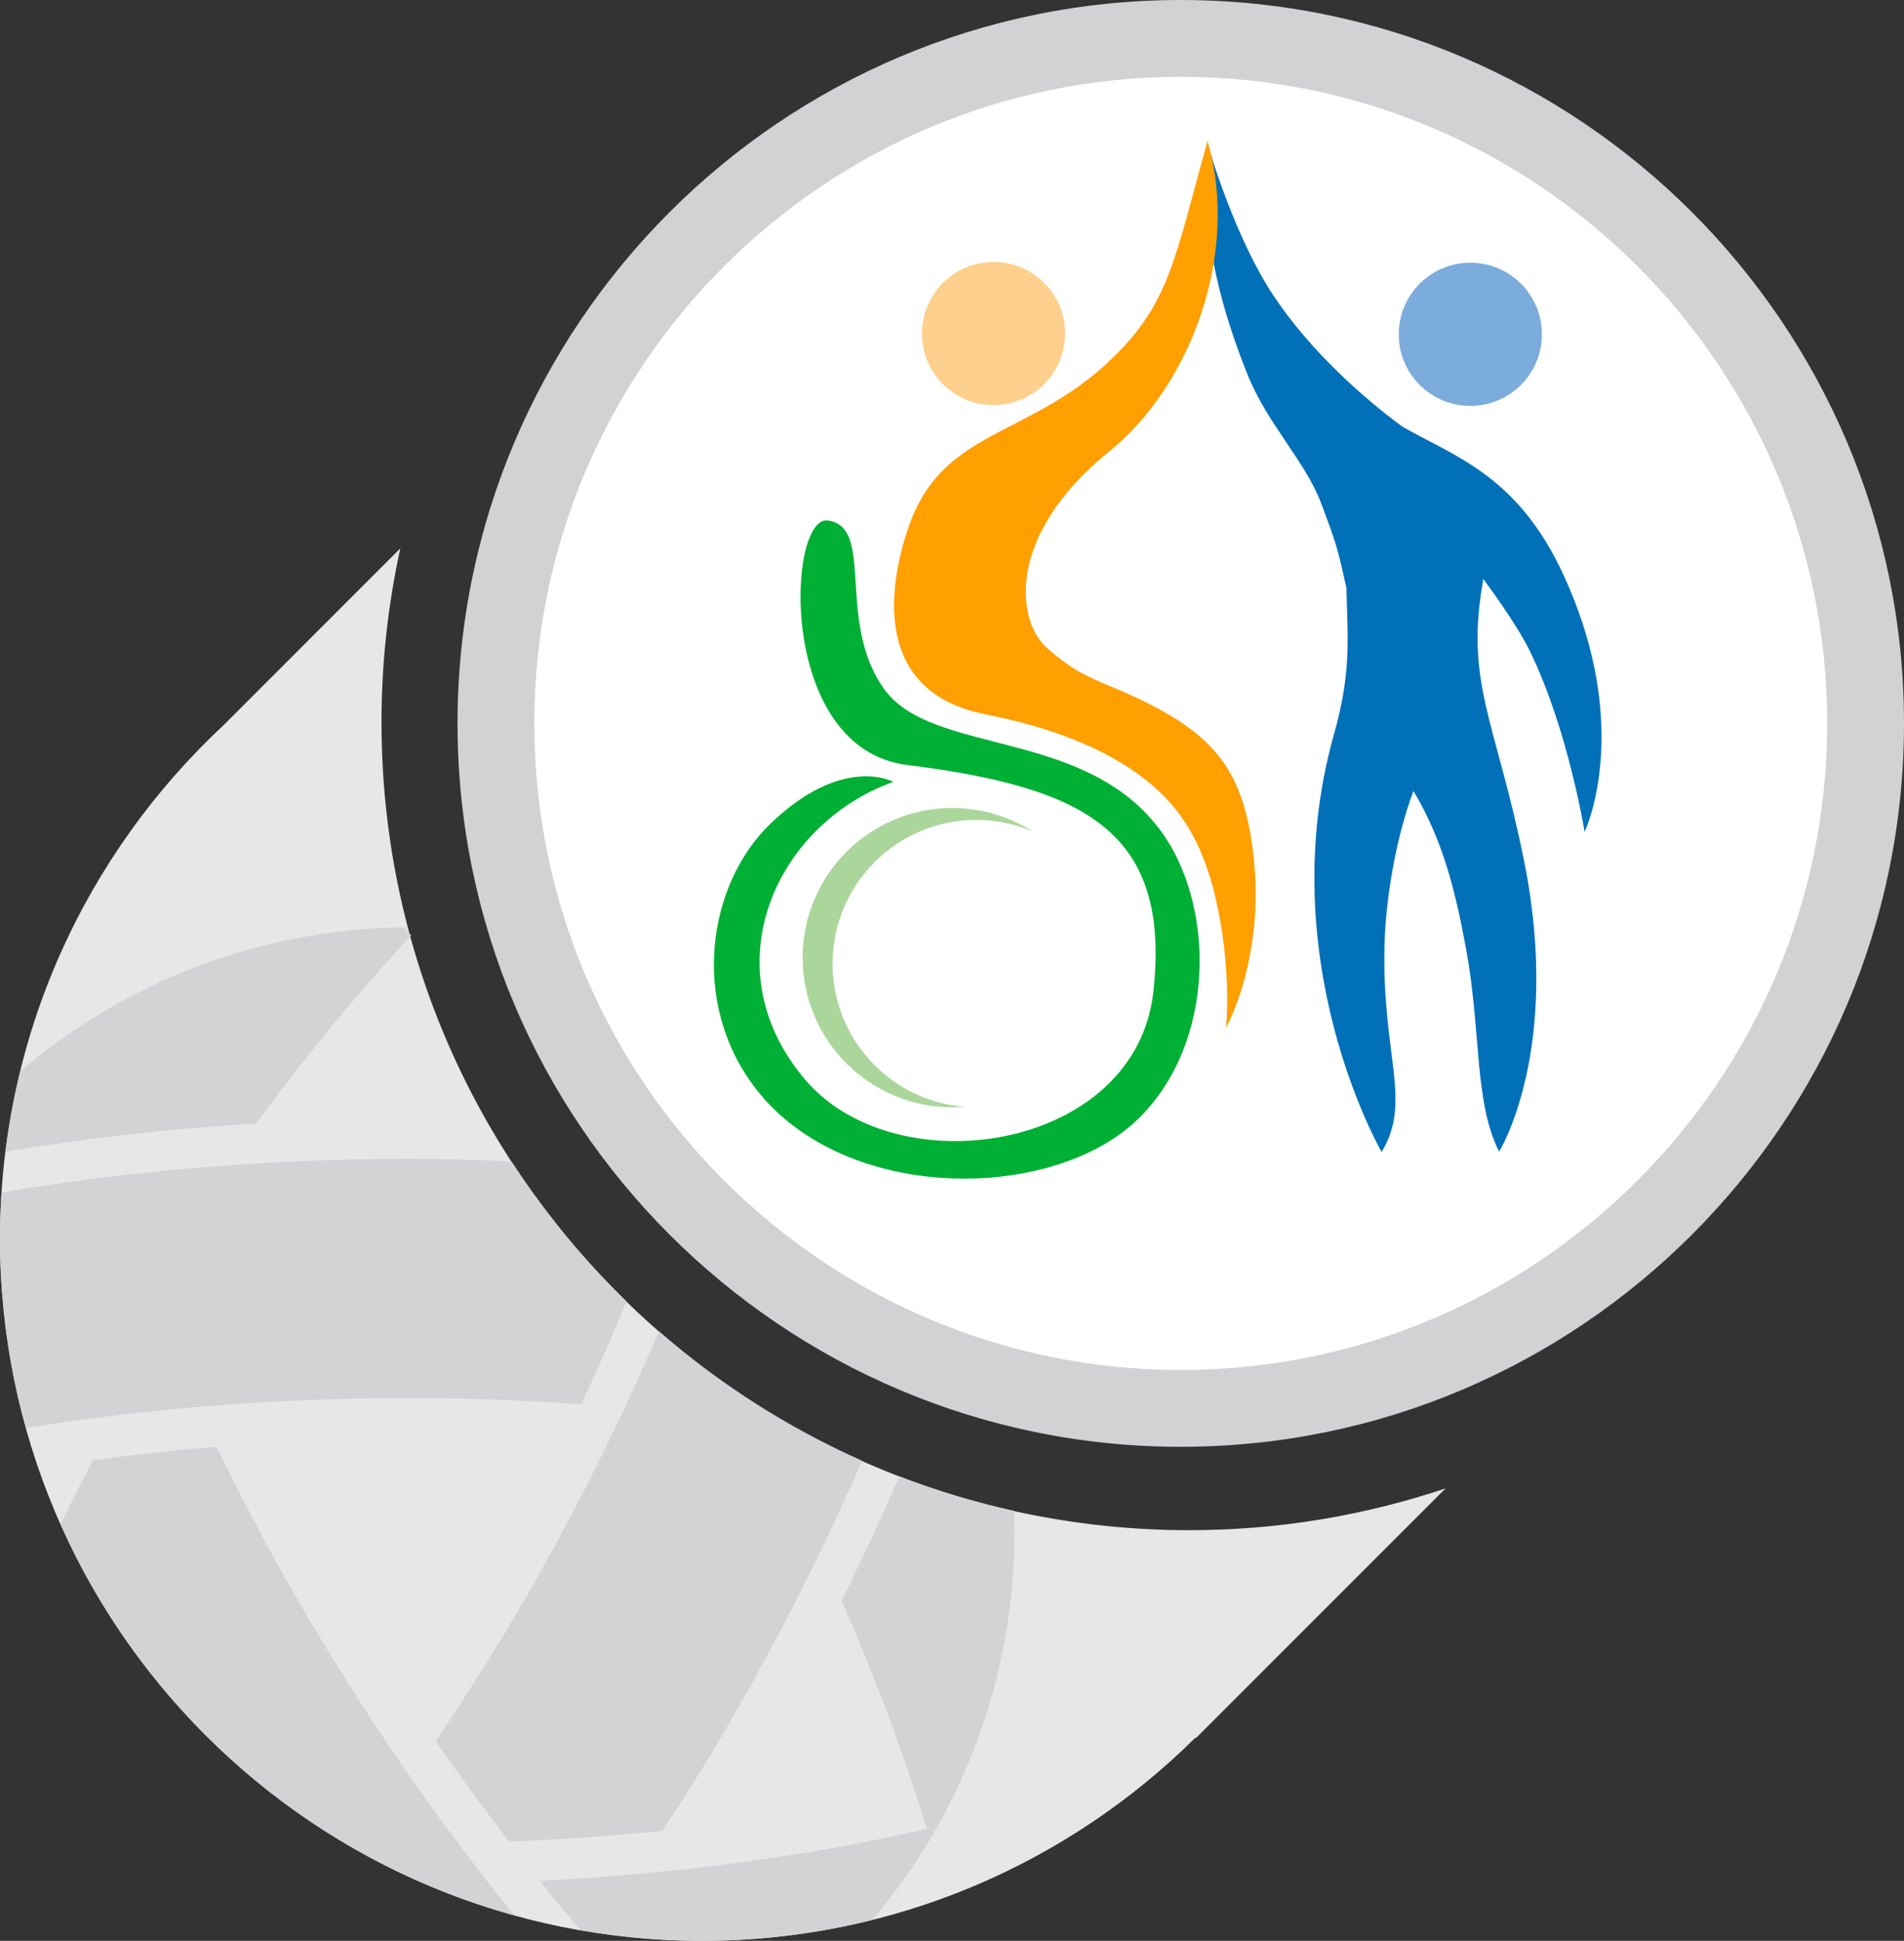
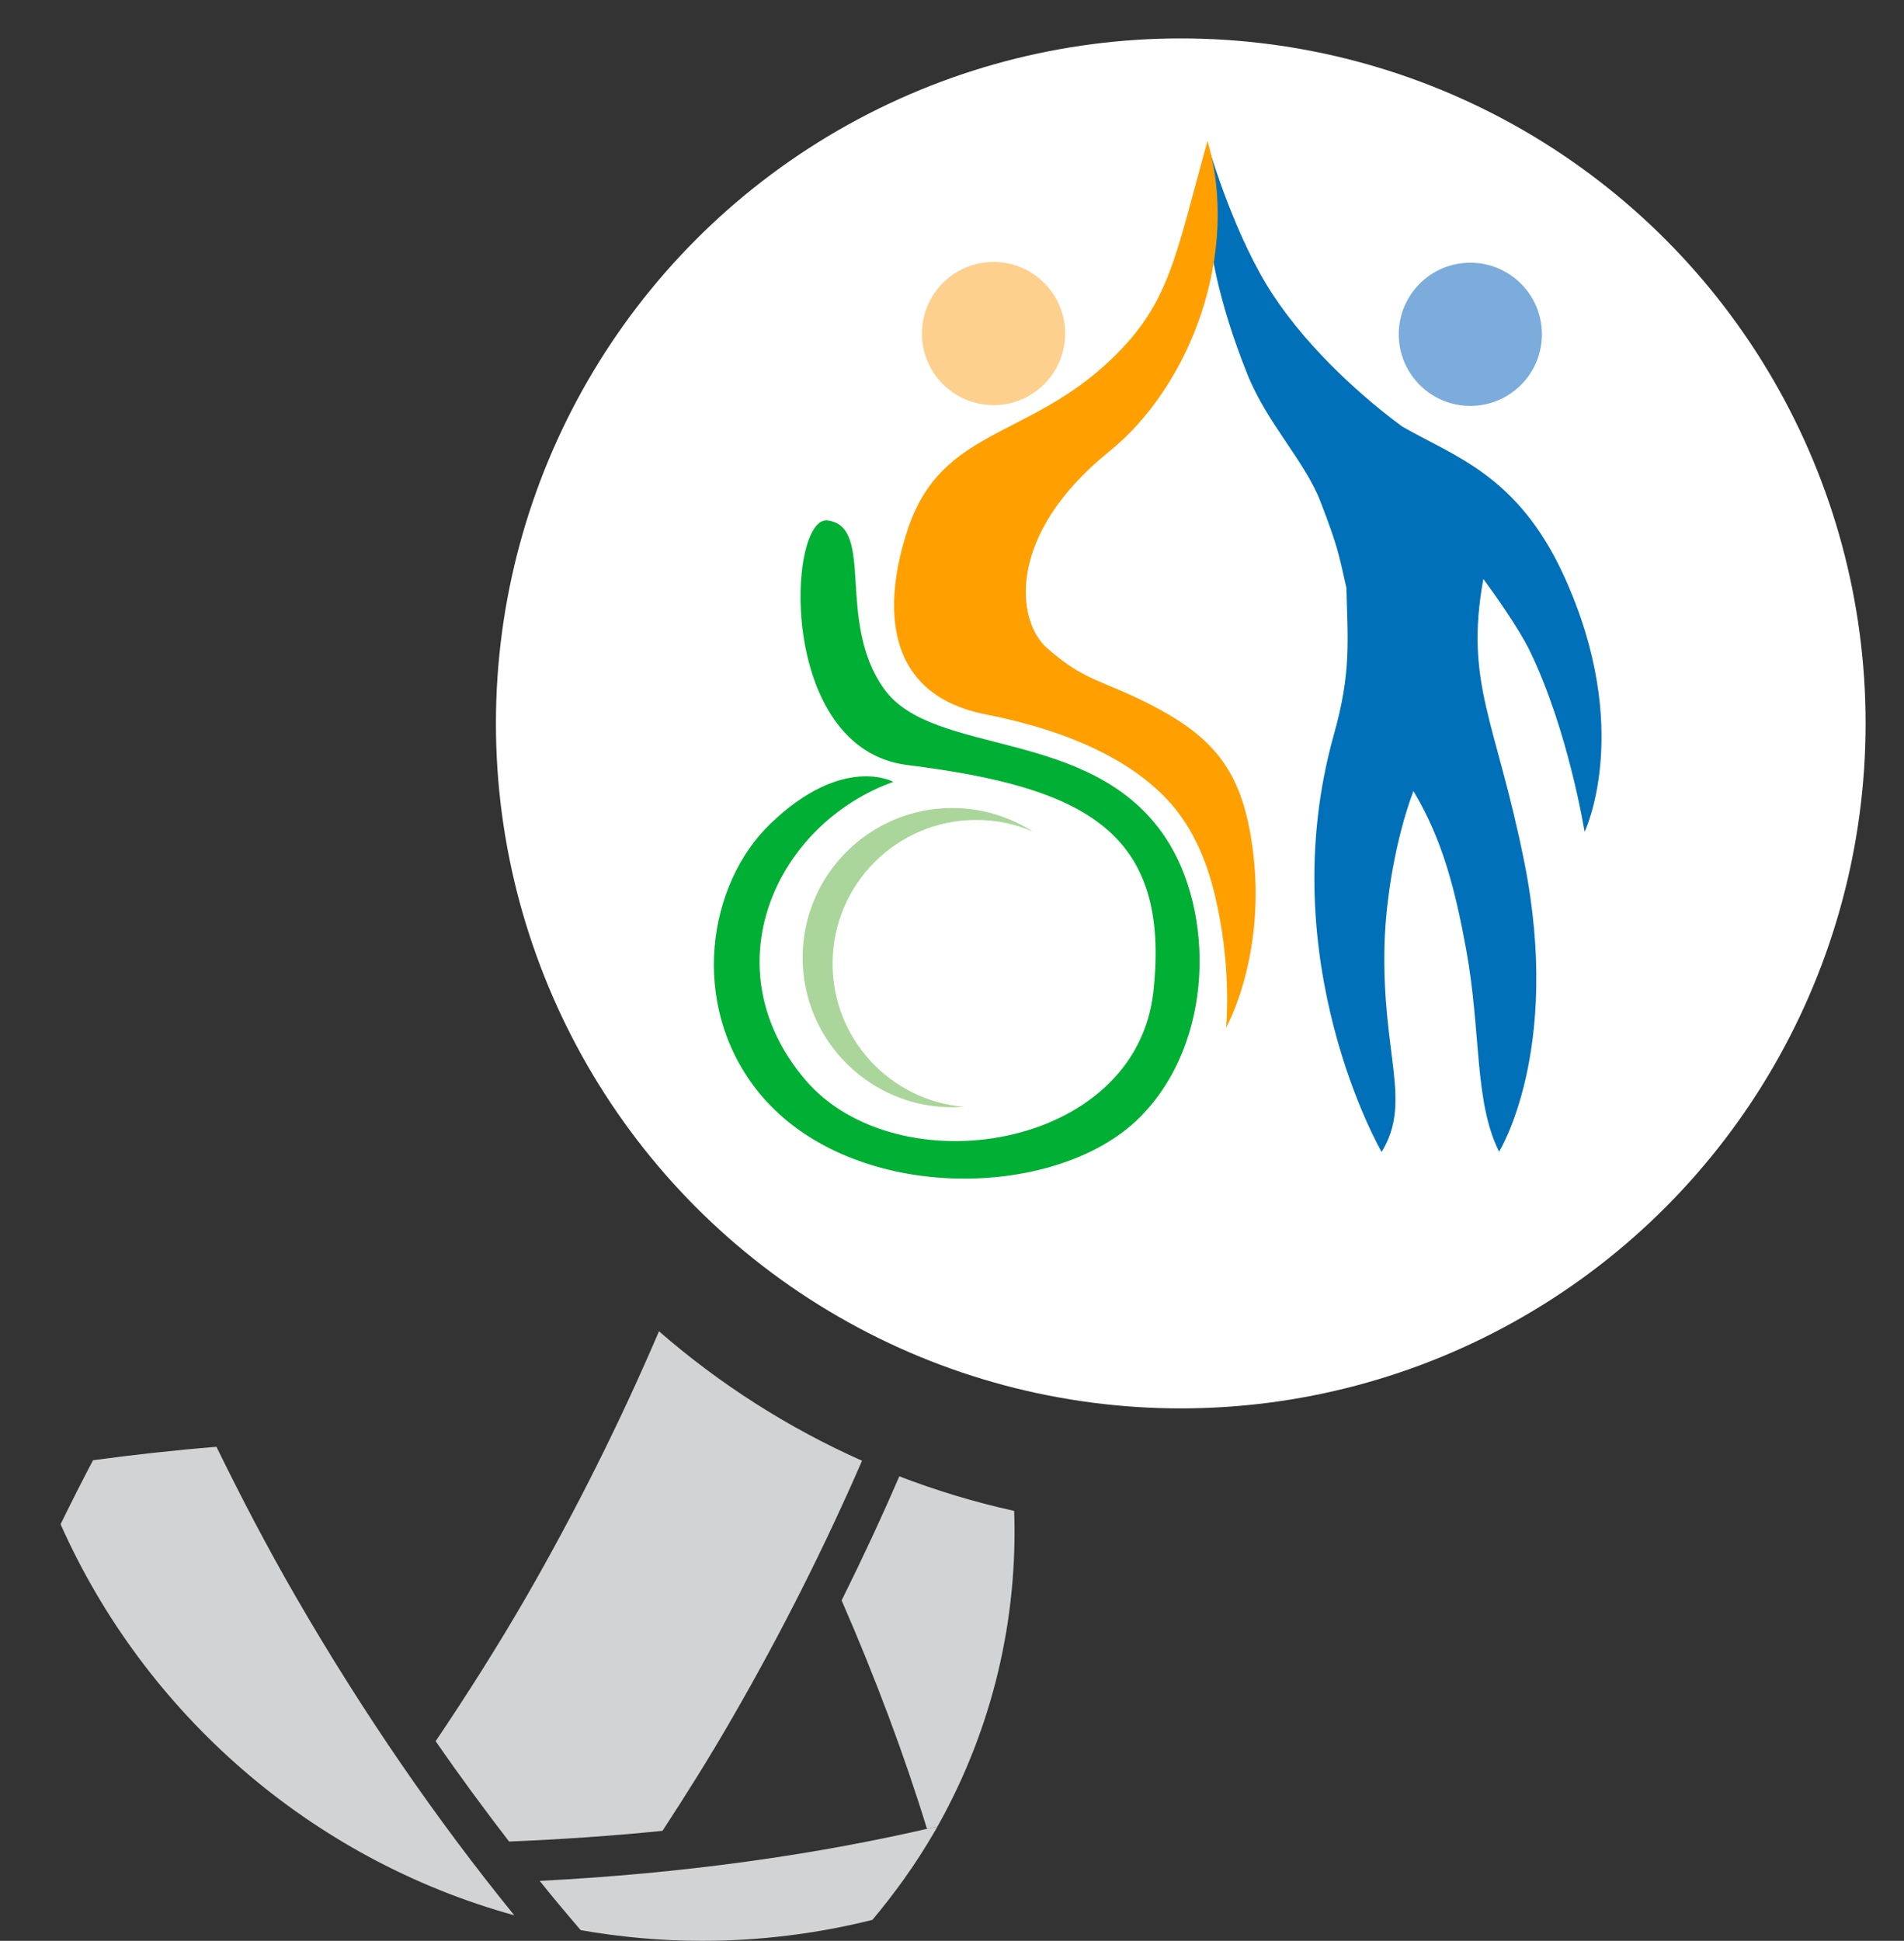
<svg xmlns="http://www.w3.org/2000/svg" id="Layer_1" viewBox="0 0 124.47 126.85">
  <rect x="0" y="0" width="124.47" height="126.85" fill="#333333" stroke="none" />
  <defs>
    <style>.cls-1{fill:#fff;}.cls-2{fill:#abd69b;}.cls-3{fill:#e6e7e7;}.cls-4{fill:#7bacdc;}.cls-5{fill:#0070b9;}.cls-6{fill:#00b034;}.cls-7{fill:#fed08d;}.cls-8{fill:#d0d2d3;}.cls-9{fill:#ff9f00;}.cls-10{fill:#d2d3d4;}</style>
  </defs>
  <circle class="cls-1" cx="77.19" cy="47.28" r="44.77" />
  <g>
-     <path class="cls-3" d="M77.76,100.01c-29.17,0-52.82-23.65-52.82-52.82,0-3.9,.43-7.69,1.23-11.35l-11.58,11.58C5.62,55.79,0,67.72,0,80.97c0,25.34,20.54,45.88,45.88,45.88,12.59,0,23.98-5.07,32.27-13.28l.03,.03,16.32-16.32c-5.26,1.76-10.89,2.73-16.75,2.73Z" />
    <g>
-       <path class="cls-10" d="M1.34,70c-.42,1.72-.75,3.48-.97,5.27,5.22-.88,10.69-1.5,16.37-1.84,3.28-4.45,6.68-8.58,10.14-12.29-.16-.18-.33-.35-.49-.53-9.56,.12-18.28,3.64-25.05,9.39Z" />
+       <path class="cls-10" d="M1.34,70Z" />
      <path class="cls-10" d="M56.35,95.47c-4.85-2.16-9.32-5.02-13.27-8.46-2.46,5.75-5.35,11.58-8.69,17.38-1.88,3.25-3.86,6.37-5.91,9.41,1.56,2.26,3.17,4.44,4.8,6.56,3.4-.14,6.75-.37,10.03-.7,1.58-2.42,3.13-4.89,4.6-7.45,3.23-5.6,6.04-11.21,8.44-16.73Z" />
      <path class="cls-10" d="M61.29,119.37c3.66-6.52,5.25-13.64,5.01-20.62-2.58-.57-5.09-1.33-7.51-2.26-1.16,2.69-2.42,5.39-3.77,8.11,2.21,5.07,4.09,10.08,5.58,14.93,.23-.05,.46-.11,.7-.16Z" />
      <path class="cls-10" d="M6.08,95.44c-.73,1.39-1.44,2.79-2.12,4.18,5.52,12.4,16.38,21.89,29.66,25.56-5.05-6.21-9.87-13.19-14.27-20.8-1.88-3.25-3.59-6.53-5.2-9.82-2.74,.22-5.43,.52-8.08,.88Z" />
-       <path class="cls-10" d="M.15,84.56c.07,.83,.15,1.66,.26,2.48,.02,.12,.03,.24,.05,.36,.29,2.02,.7,4,1.24,5.93,0,0,0,0,0,0,7.91-1.27,16.39-1.96,25.19-1.96,3.75,0,7.45,.16,11.1,.41,1.07-2.25,2.04-4.49,2.97-6.72-2.83-2.75-5.35-5.82-7.52-9.15-2.17-.09-4.35-.17-6.56-.17-9.45,0-18.47,.79-26.78,2.2-.02,.37-.04,.75-.06,1.12-.03,.63-.05,1.26-.05,1.9,0,.98,.04,1.95,.1,2.91,.01,.23,.03,.46,.05,.68Z" />
      <path class="cls-10" d="M37.96,126.15c2.58,.45,5.22,.7,7.92,.7,3.85,0,7.58-.48,11.15-1.37,1.47-1.75,2.83-3.64,4.02-5.69,.08-.14,.17-.28,.24-.42-7.94,1.87-16.73,3.09-26.01,3.56,.88,1.1,1.78,2.17,2.68,3.22Z" />
    </g>
  </g>
-   <path class="cls-8" d="M77.19,94.56c-26.07,0-47.28-21.21-47.28-47.28S51.12,0,77.19,0s47.28,21.21,47.28,47.28-21.21,47.28-47.28,47.28Zm0-89.54c-23.3,0-42.26,18.96-42.26,42.26s18.96,42.26,42.26,42.26,42.26-18.96,42.26-42.26S100.49,5.02,77.19,5.02Z" />
  <g>
    <circle class="cls-4" cx="96.12" cy="21.85" r="4.68" />
    <circle class="cls-7" cx="64.95" cy="21.8" r="4.68" />
    <path class="cls-5" d="M100.01,42.55c2.51,5.15,3.58,11.82,3.58,11.82,0,0,3.23-6.72-1.35-16.73-3.01-6.58-7.14-7.79-10.57-9.76-2.42-1.78-5.97-4.87-8.42-8.56-2.46-3.7-4.1-9.25-4.1-9.25,0,0-1.48,4.71,2.39,14.38,1.3,3.25,3.78,5.69,4.8,8.38,1.05,2.75,1.14,3.16,1.68,5.6,.08,3.44,.33,5.49-.82,9.58-4.14,14.75,3.12,27.28,3.12,27.28,2.02-3.31,0-6.33,.19-13.57,.08-2.91,.71-6.87,1.89-10.02,1.94,3.23,2.75,6.58,3.44,10.31,1,5.43,.51,9.97,2.16,13.26,0,0,4.11-6.58,1.65-18.92-1.86-9.28-3.92-11.65-2.68-18.51,.66,.9,2.29,3.16,3.05,4.73Z" />
    <path class="cls-9" d="M78.94,9.22c2.14,7.31-1.1,15.99-6.43,20.29-6.78,5.48-6.07,11.09-4.06,12.85,2.47,2.17,3.53,2.06,6.58,3.6,4.12,2.08,5.94,4.18,6.71,8.53,1.33,7.52-1.59,12.68-1.59,12.68,0,0,.37-3.47-.55-7.86-.41-1.99-1.19-4.69-3.1-6.84-2.38-2.66-6.4-4.67-12.07-5.78-6.7-1.32-6.73-7.18-5.07-12.14,2.21-6.58,7.85-5.85,13.3-11.08,3.81-3.66,4.14-6.58,6.28-14.26Z" />
    <path class="cls-6" d="M54.11,34.02c-2.65-.38-3.35,14.91,5.2,15.98,11.7,1.46,17.23,4.39,16.09,14.81-1.14,10.41-16.79,12.78-22.76,5.76-6.22-7.31-1.95-16.7,5.76-19.47,0,0-3.29-1.83-8.04,2.74-4.1,3.95-5.31,11.73-.91,17.37,5.85,7.5,19.51,7.36,25.05,1.83,4.94-4.94,4.87-13.5,1.7-18.28-4.85-7.31-15.2-5.24-18.41-9.74-3.16-4.42-.57-10.56-3.66-11Z" />
    <path class="cls-2" d="M54.43,62.98c0-5.18,4.2-9.39,9.39-9.39,1.32,0,2.57,.27,3.7,.76-1.52-.97-3.33-1.54-5.27-1.54-5.4,0-9.78,4.38-9.78,9.78s4.38,9.78,9.78,9.78c.27,0,.53-.01,.79-.03-4.82-.39-8.61-4.43-8.61-9.35Z" />
  </g>
</svg>